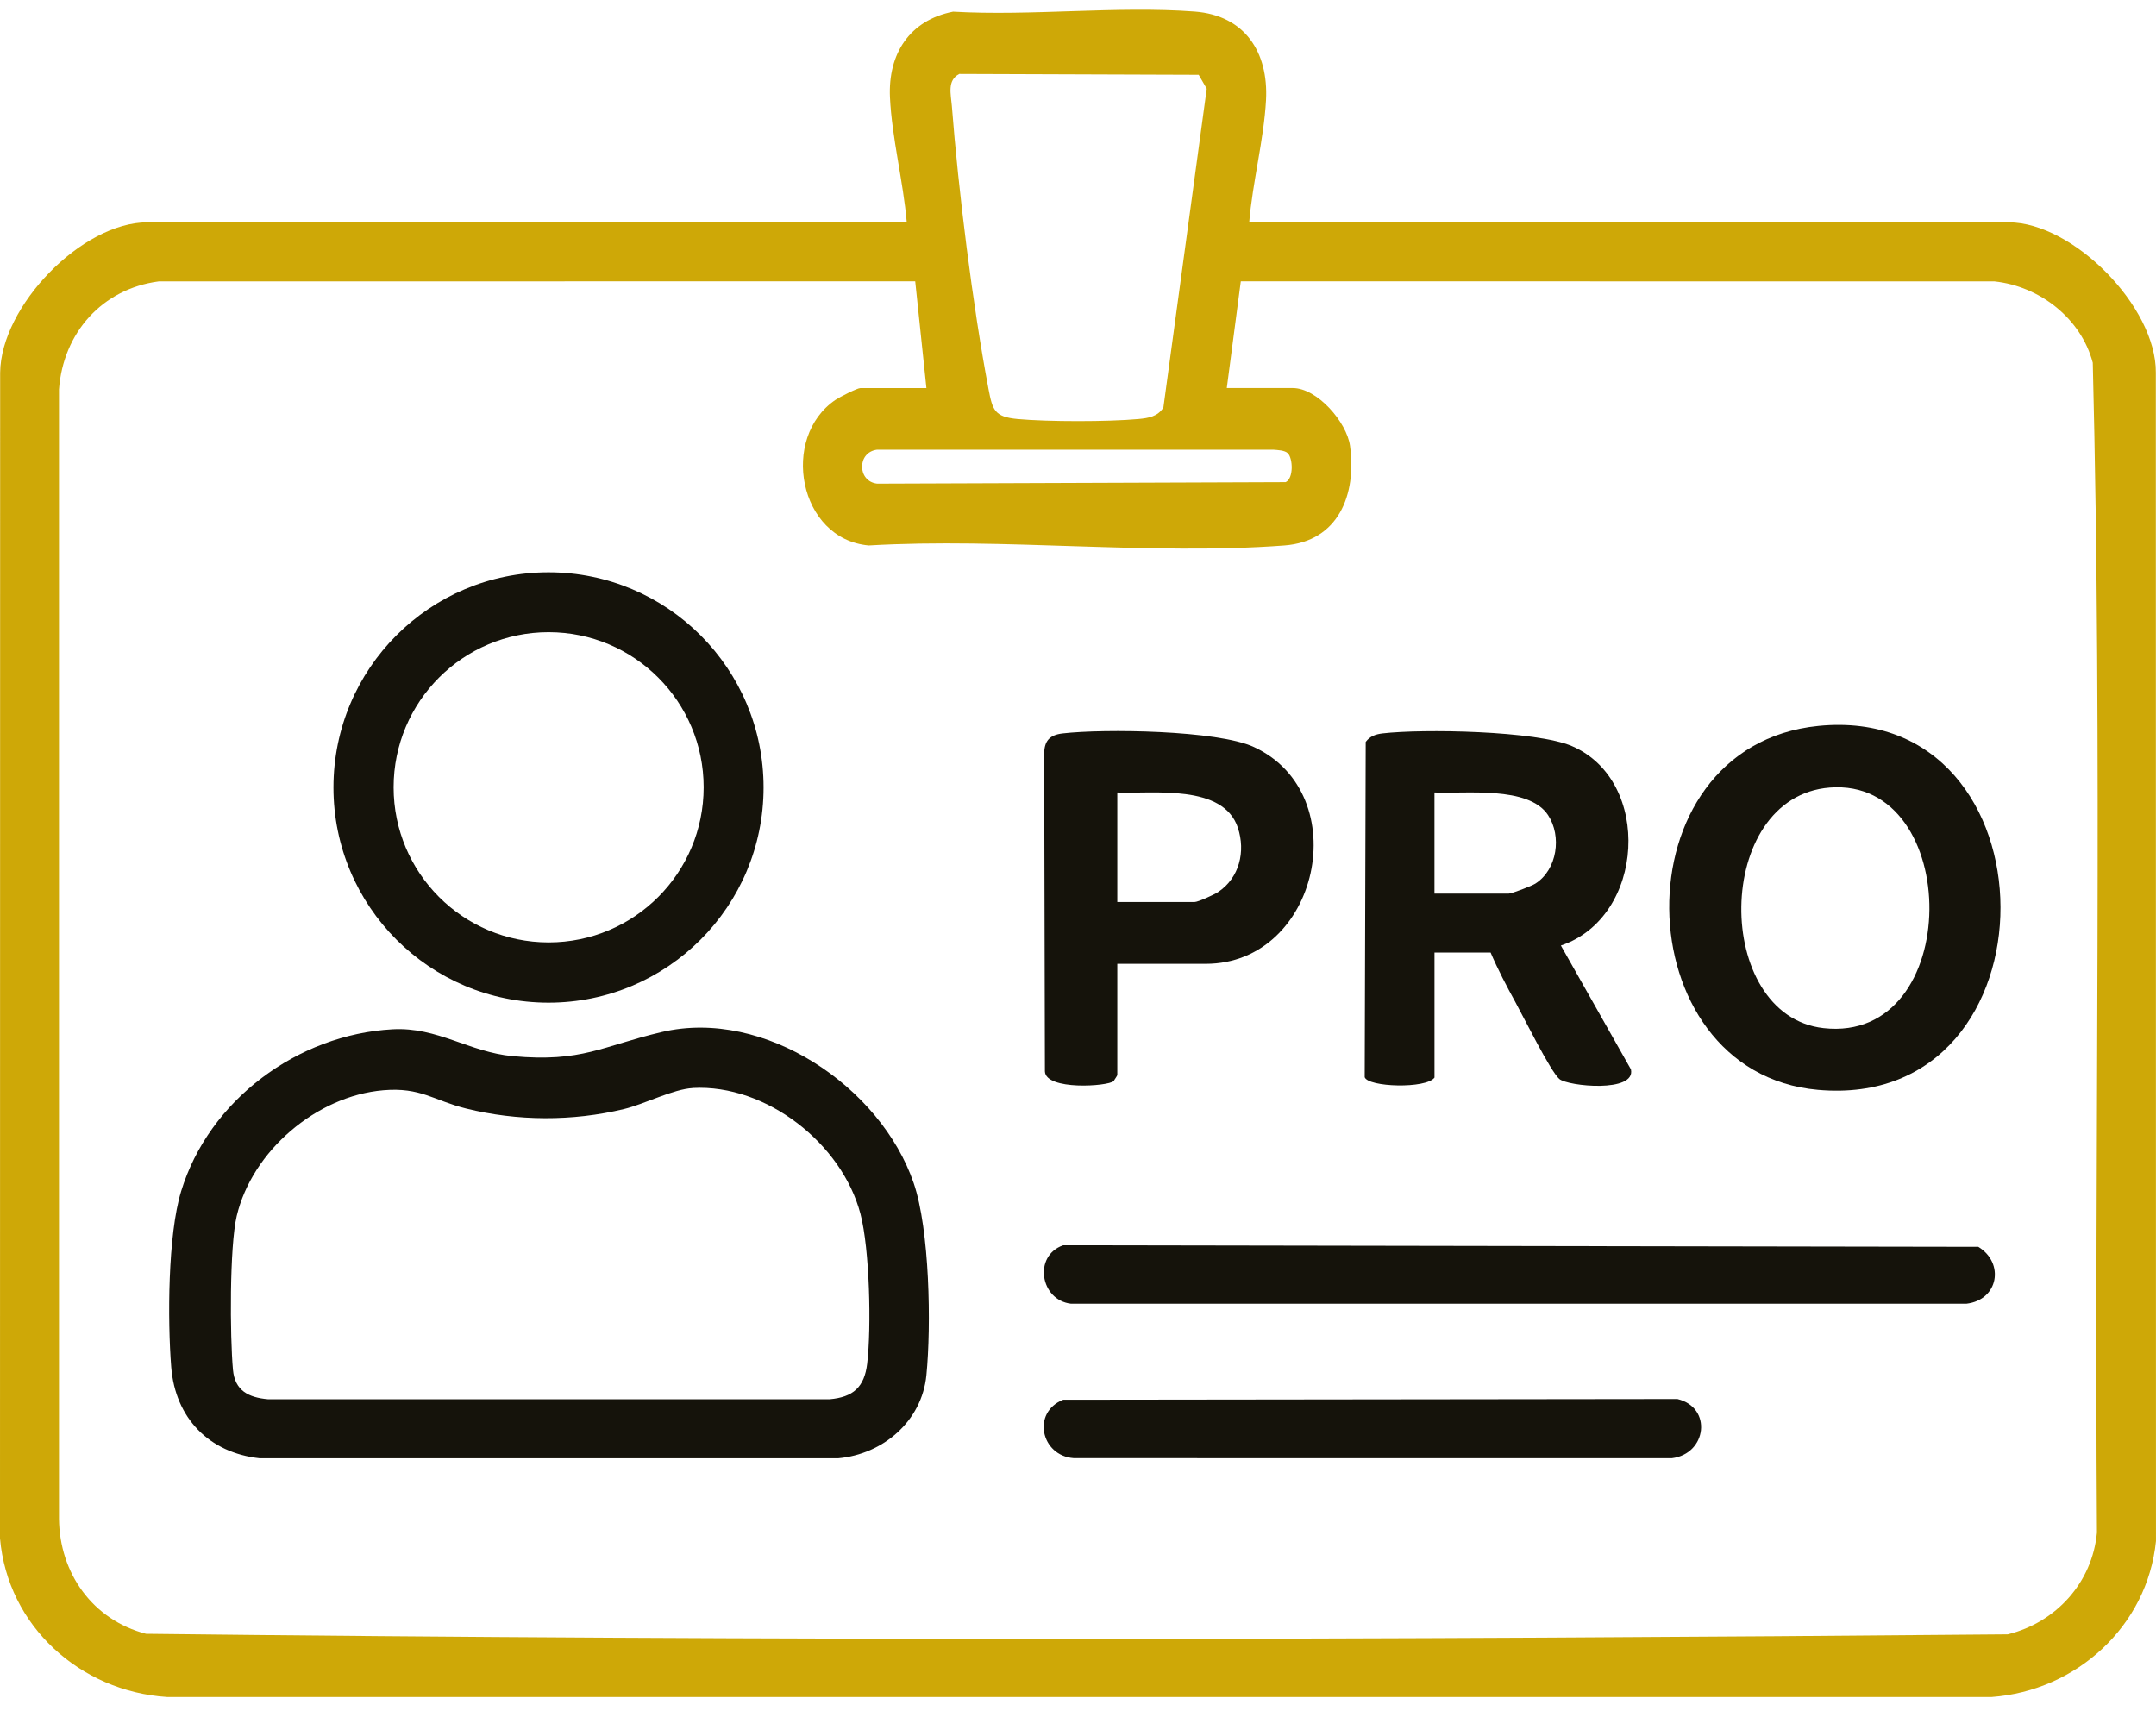
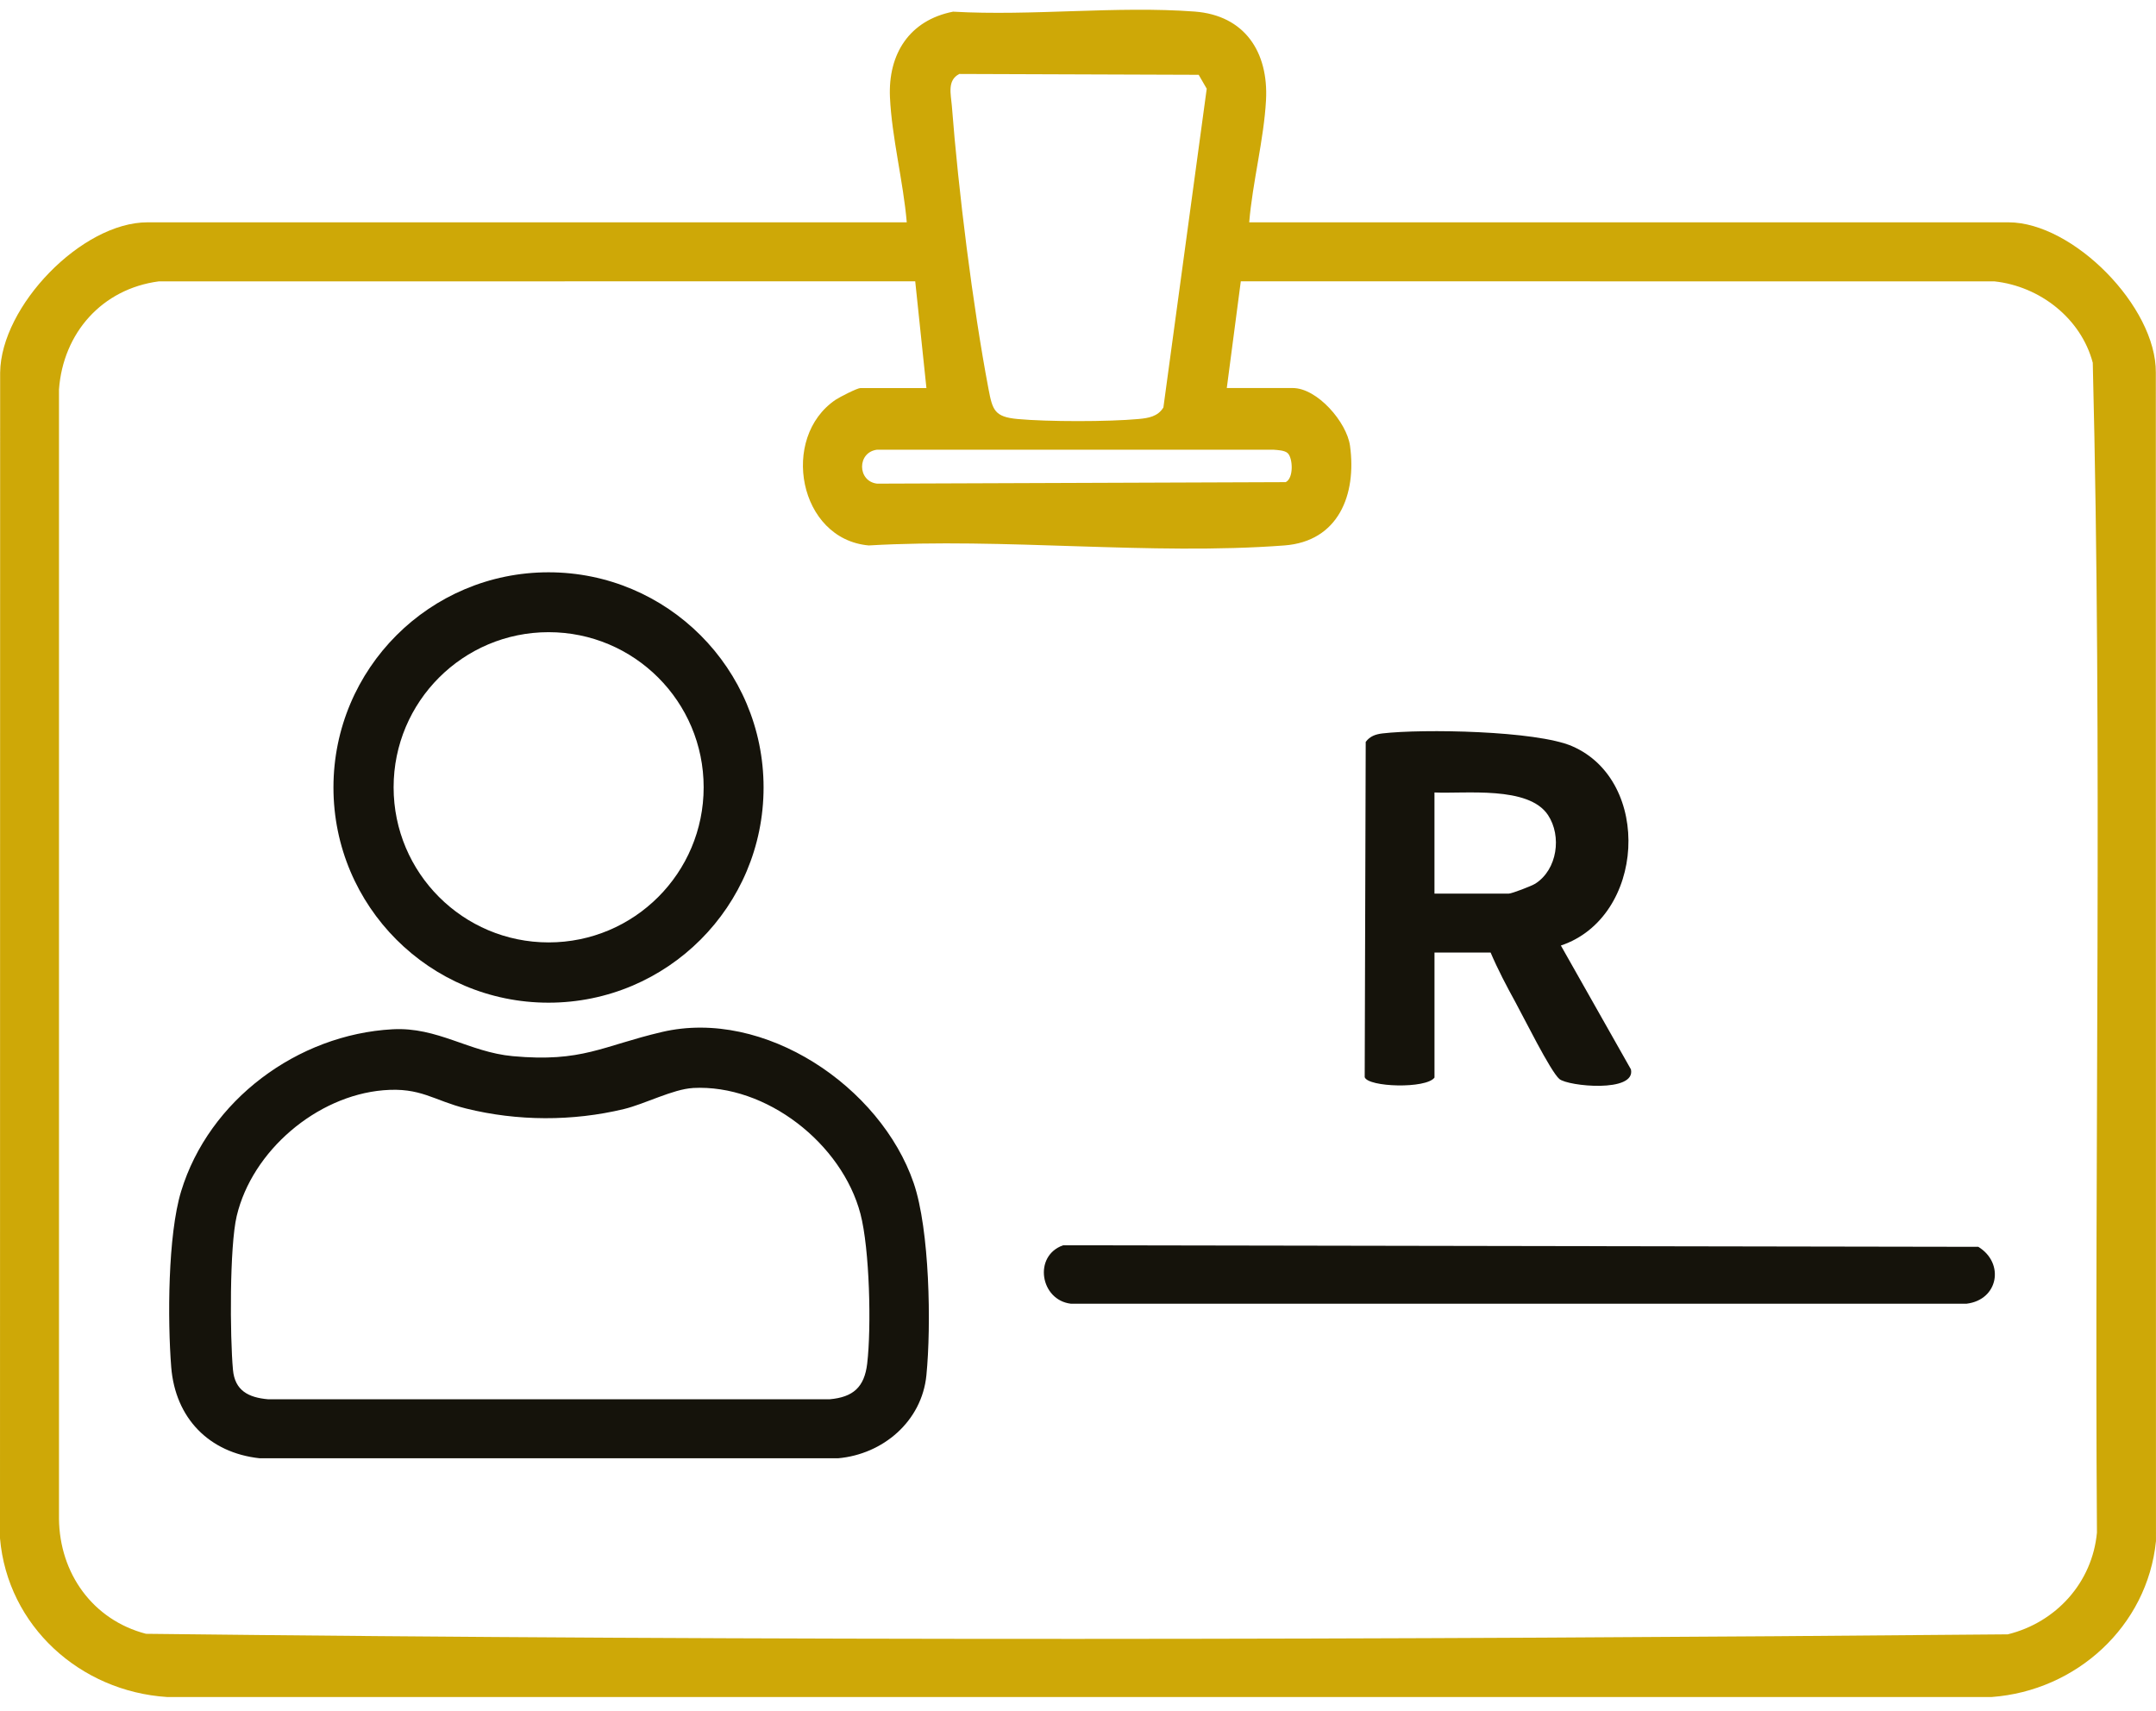
<svg xmlns="http://www.w3.org/2000/svg" fill="none" viewBox="0 0 92 73" height="73" width="92">
  <g clip-path="url(#clip0_60121_89281)">
    <path fill="#CEA807" d="M53.306 9.487H85.707C88.454 9.487 92.016 13.082 91.993 15.901L91.999 65.761C91.631 69.398 88.602 72.147 84.992 72.414H7.125C3.421 72.173 0.325 69.389 0 65.643L0.006 15.901C0.036 13.062 3.491 9.487 6.292 9.487H38.693C38.547 7.767 38.054 5.856 37.976 4.153C37.892 2.307 38.801 0.866 40.669 0.498C44.025 0.69 47.653 0.245 50.975 0.493C53.115 0.654 54.132 2.221 54.023 4.272C53.934 5.944 53.444 7.796 53.306 9.487ZM40.933 3.158C40.406 3.427 40.579 4.031 40.616 4.507C40.895 8.126 41.507 13.048 42.182 16.603C42.353 17.506 42.443 17.789 43.42 17.88C44.699 17.999 47.303 17.999 48.58 17.88C49.003 17.841 49.407 17.777 49.644 17.387L51.493 3.786L51.15 3.192L40.931 3.156L40.933 3.158ZM52.348 16.558H55.163C56.211 16.558 57.47 18.016 57.608 19.026C57.893 21.109 57.115 23.101 54.808 23.275C49.092 23.706 42.844 22.938 37.071 23.275C34.076 23.007 33.272 18.67 35.658 17.058C35.831 16.942 36.58 16.559 36.717 16.559H39.532L39.054 12.004L6.774 12.007C4.355 12.327 2.696 14.204 2.517 16.615V64.805C2.539 67.136 3.96 69.128 6.231 69.717C32.673 70.025 59.228 69.98 85.675 69.74C87.735 69.233 89.283 67.531 89.48 65.397C89.366 48.765 89.717 32.079 89.302 15.48C88.8 13.582 87.04 12.215 85.107 12.007L52.947 12.004L52.349 16.559L52.348 16.558ZM54.955 19.343C54.823 19.211 54.514 19.205 54.329 19.189H37.429C36.565 19.294 36.578 20.541 37.429 20.638L54.863 20.574C55.21 20.404 55.168 19.558 54.955 19.343Z" />
    <path fill="#15130B" d="M16.75 43.921C18.675 43.815 20.012 44.896 21.88 45.068C24.851 45.341 25.691 44.636 28.245 44.037C32.624 43.011 37.579 46.374 38.988 50.482C39.671 52.474 39.742 56.555 39.531 58.685C39.337 60.648 37.681 62.056 35.764 62.227H11.08C8.917 61.993 7.478 60.51 7.306 58.332C7.149 56.337 7.158 52.707 7.729 50.835C8.917 46.94 12.701 44.143 16.748 43.921H16.75ZM29.568 46.428C28.72 46.474 27.515 47.11 26.621 47.326C24.428 47.853 22.078 47.845 19.887 47.302C18.501 46.958 17.954 46.387 16.356 46.523C13.51 46.765 10.761 49.107 10.101 51.889C9.793 53.188 9.811 57.033 9.941 58.452C10.022 59.342 10.605 59.636 11.438 59.709H35.404C36.404 59.62 36.884 59.195 37.004 58.192C37.188 56.64 37.11 53.292 36.716 51.794C35.928 48.805 32.704 46.258 29.568 46.426V46.428Z" />
    <path fill="#15130B" d="M32.583 33.603C32.583 38.675 28.474 42.786 23.406 42.786C18.338 42.786 14.229 38.675 14.229 33.603C14.229 28.532 18.338 24.421 23.406 24.421C28.474 24.421 32.583 28.532 32.583 33.603ZM30.026 33.595C30.026 29.939 27.064 26.976 23.411 26.976C19.758 26.976 16.796 29.939 16.796 33.595C16.796 37.251 19.758 40.214 23.411 40.214C27.064 40.214 30.026 37.251 30.026 33.595Z" />
    <path fill="#15130B" d="M63.607 40.648H61.212V45.982C60.856 46.469 58.377 46.392 58.234 45.965L58.277 31.659C58.458 31.414 58.7 31.331 58.993 31.296C60.711 31.096 65.55 31.178 67.081 31.839C70.517 33.322 70.203 39.142 66.605 40.347L69.595 45.633C69.81 46.642 66.908 46.355 66.54 46.042C66.161 45.719 65.008 43.387 64.665 42.764C64.29 42.083 63.912 41.362 63.607 40.647V40.648ZM61.212 38.131H64.385C64.51 38.131 65.361 37.806 65.517 37.705C66.453 37.106 66.651 35.679 66.056 34.78C65.224 33.524 62.529 33.879 61.211 33.816V38.13L61.212 38.131Z" />
-     <path fill="#15130B" d="M77.597 30.976C87.897 29.954 88.016 47.433 77.578 46.506C69.263 45.769 68.955 31.833 77.597 30.976ZM78.078 33.607C73.1 33.997 73.083 43.342 77.814 43.872C83.815 44.544 83.769 33.161 78.078 33.607Z" />
    <path fill="#15130B" d="M45.366 53.138L84.418 53.204C85.546 53.894 85.283 55.468 83.913 55.632H45.698C44.388 55.479 44.078 53.588 45.367 53.138H45.366Z" />
-     <path fill="#15130B" d="M47.677 41.128V45.862C47.677 45.916 47.559 46.055 47.525 46.131C47.275 46.36 44.621 46.537 44.588 45.717L44.557 32.194C44.553 31.624 44.779 31.363 45.339 31.297C47.104 31.092 51.951 31.156 53.507 31.877C57.851 33.889 56.296 41.128 51.45 41.128H47.677ZM47.677 38.491H50.97C51.125 38.491 51.807 38.179 51.981 38.064C52.886 37.458 53.158 36.34 52.822 35.321C52.199 33.446 49.217 33.877 47.677 33.817V38.491Z" />
-     <path fill="#15130B" d="M45.366 59.73L71.578 59.699C73.077 60.058 72.838 62.043 71.336 62.225L45.821 62.222C44.416 62.124 44.016 60.267 45.366 59.73Z" />
  </g>
  <defs>
    <clipPath id="clip0_60121_89281">
      <rect transform="translate(0 0.415)" fill="white" height="72" width="92" />
    </clipPath>
  </defs>
</svg>